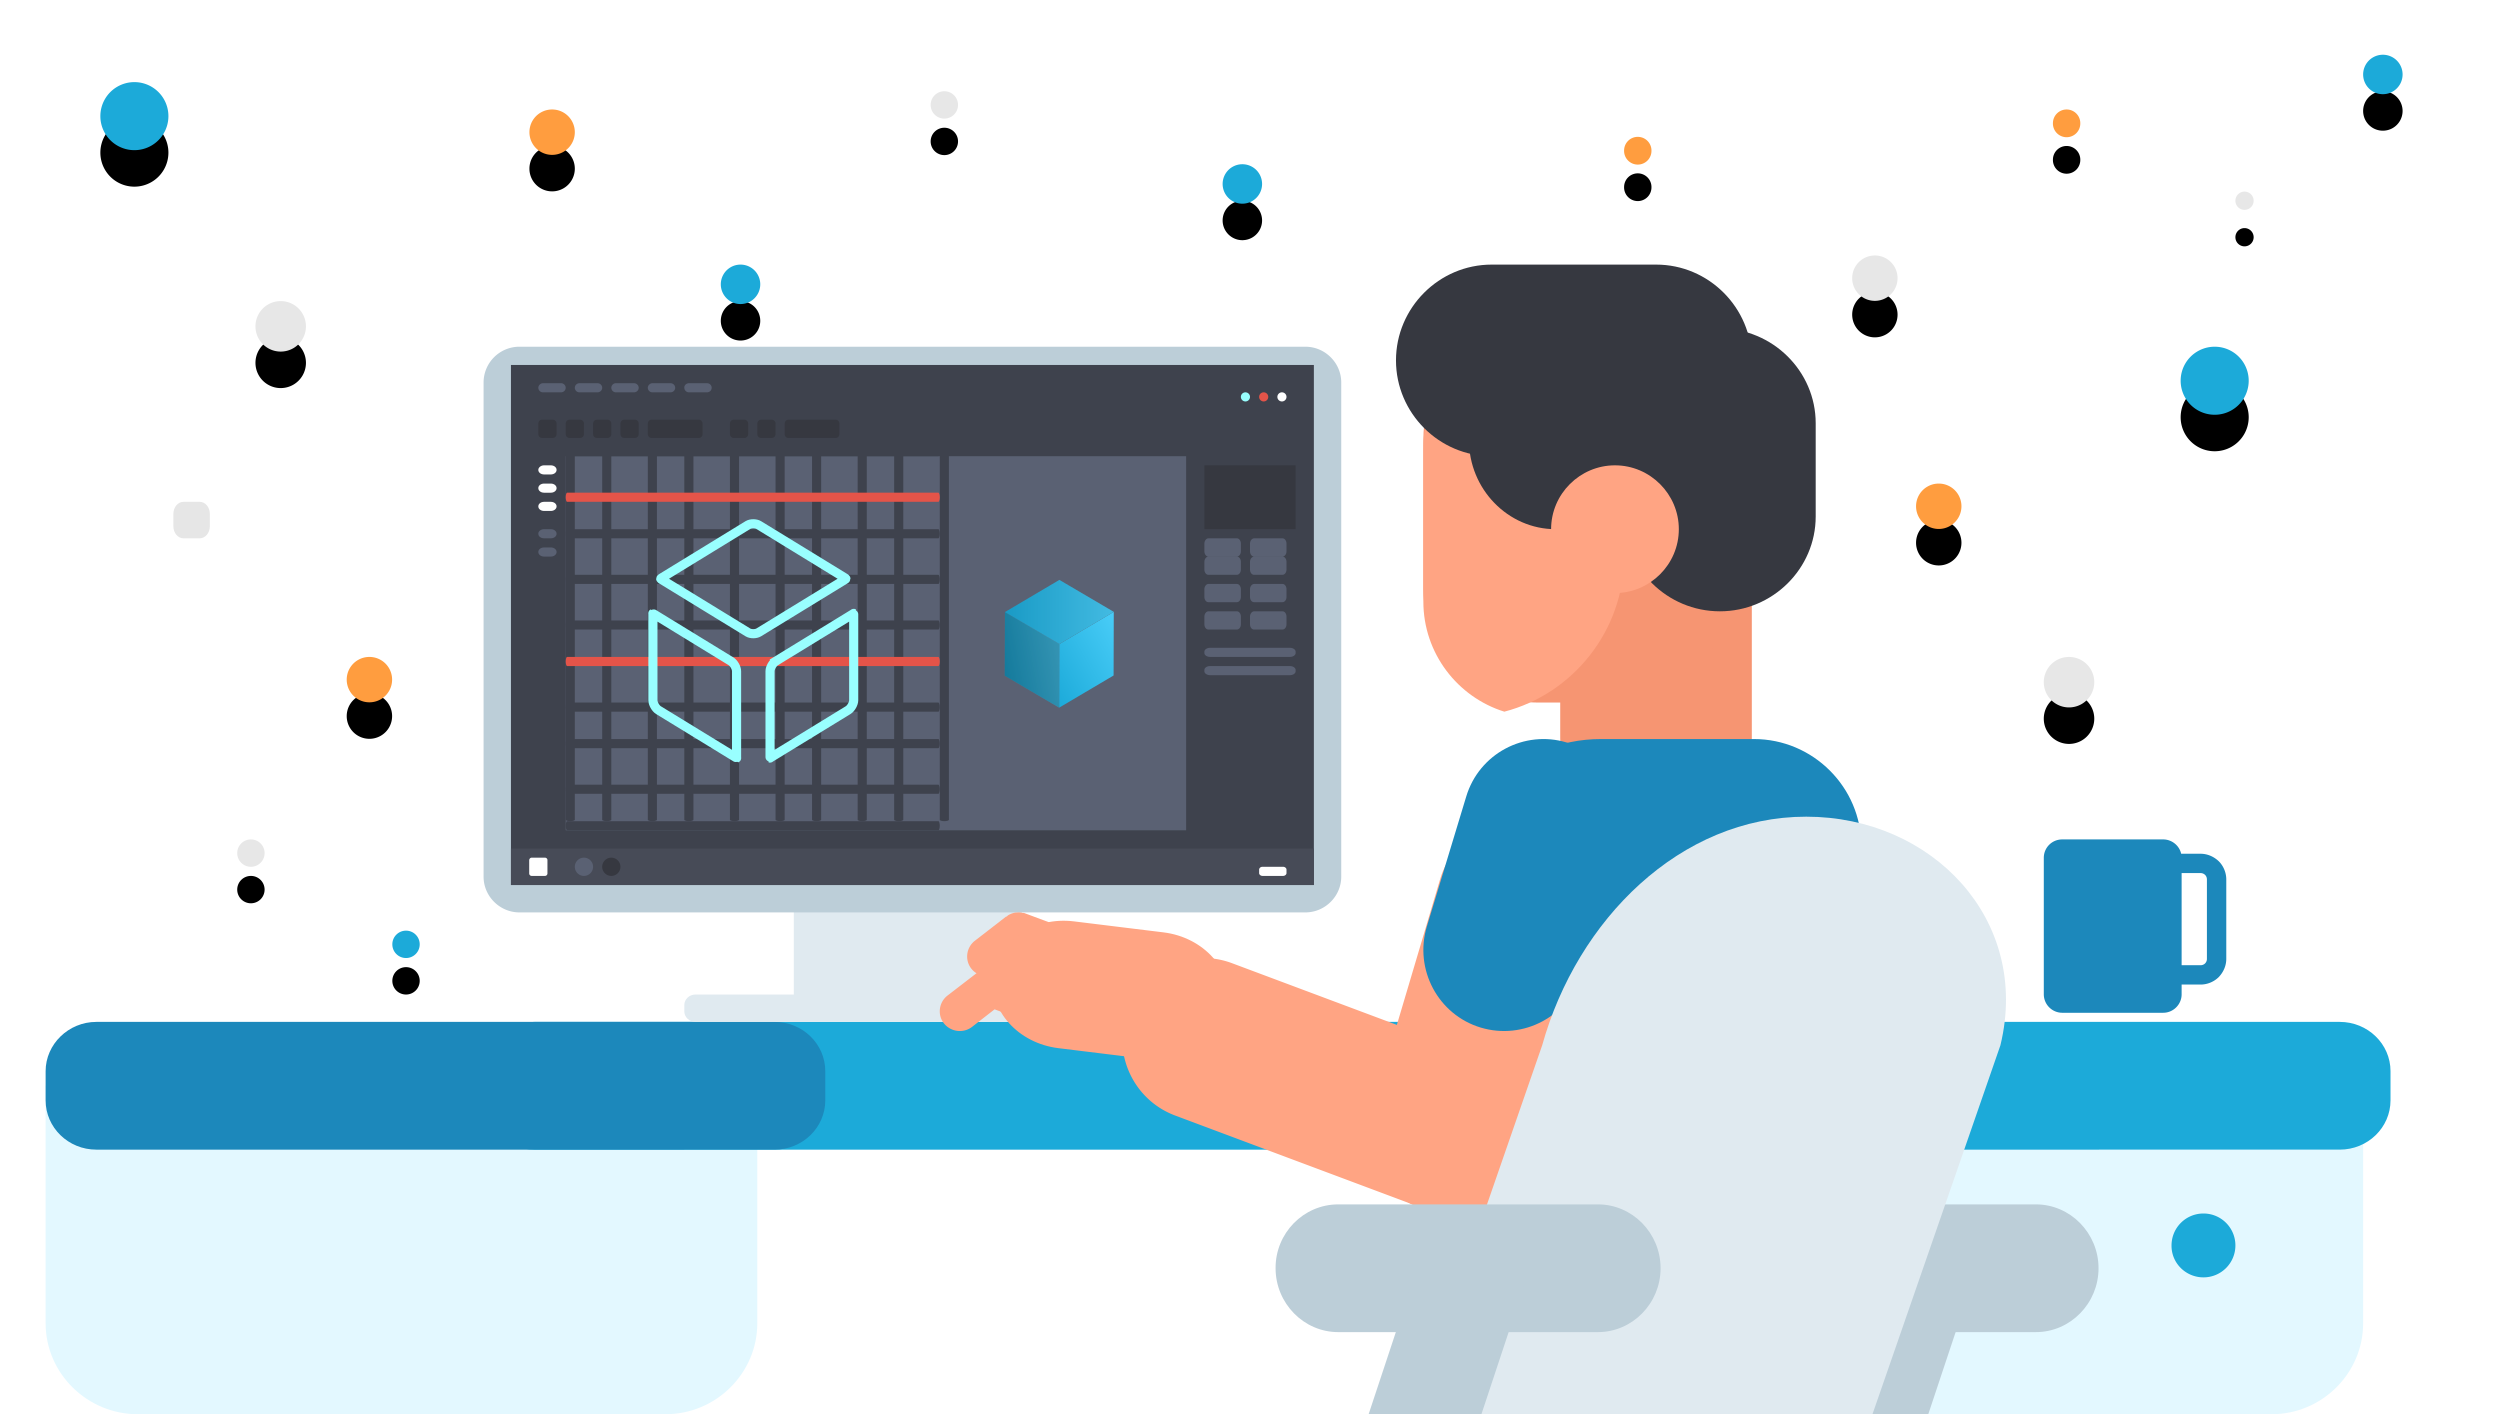
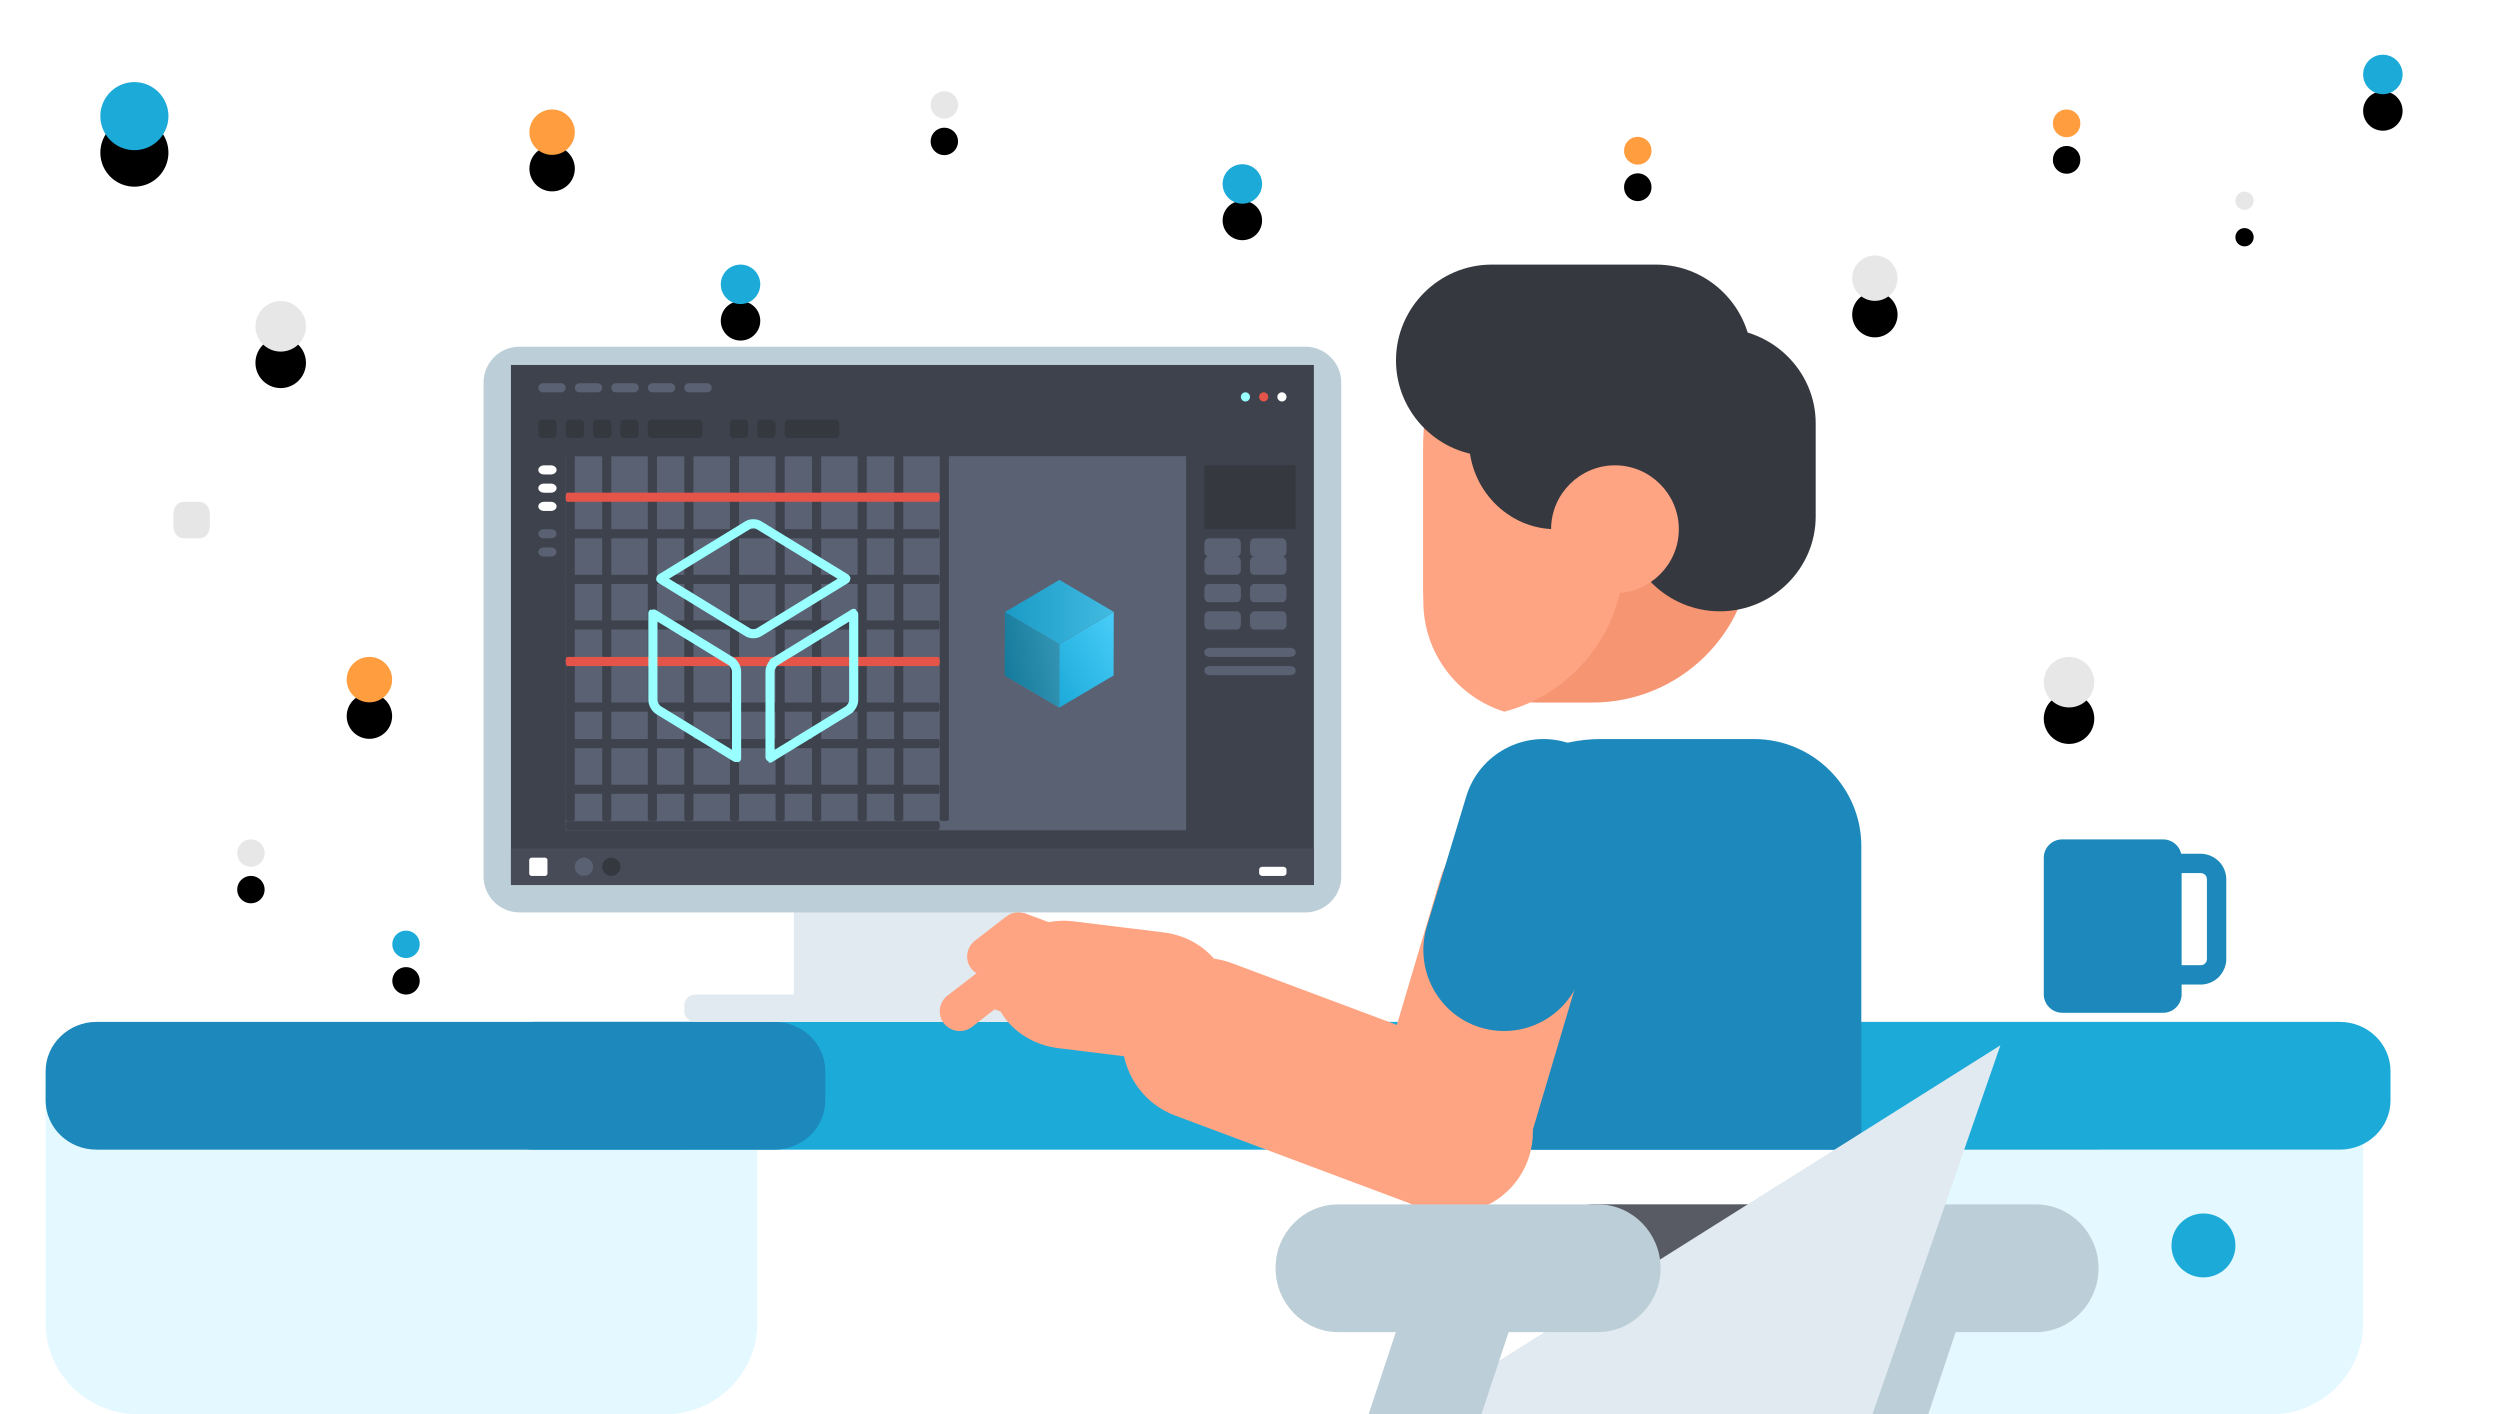
<svg xmlns="http://www.w3.org/2000/svg" xmlns:xlink="http://www.w3.org/1999/xlink" width="274" height="155">
  <defs>
    <linearGradient x1="0%" y1="66.109%" y2="32.776%" id="a">
      <stop stop-color="#1CAAD9" offset="0%" />
      <stop stop-color="#49CDF8" offset="100%" />
    </linearGradient>
    <path id="b" d="M111.107 58.586l-.02 6.972-5.965-3.503.02-6.972z" />
    <linearGradient x1="0%" y1="100%" x2="99.935%" y2=".055%" id="c">
      <stop stop-color="#1CAAD9" offset="0%" />
      <stop stop-color="#49CDF8" offset="100%" />
    </linearGradient>
    <linearGradient x1="0%" y1="50%" y2="50%" id="d">
      <stop stop-color="#1CAAD9" offset="0%" />
      <stop stop-color="#49CDF8" offset="100%" />
    </linearGradient>
    <path id="e" d="M105.142 55.083l5.964-3.525 5.964 3.503-5.963 3.525z" />
    <path d="M31.975 68.487a2.486 2.486 0 1 1-4.975 0 2.487 2.487 0 0 1 4.975 0" id="g" />
    <filter x="-371.9%" y="-291.5%" width="843.7%" height="843.9%" filterUnits="objectBoundingBox" id="f">
      <feOffset dy="4" in="SourceAlpha" result="shadowOffsetOuter1" />
      <feGaussianBlur stdDeviation="5.5" in="shadowOffsetOuter1" result="shadowBlurOuter1" />
      <feColorMatrix values="0 0 0 0 0.79 0 0 0 0 0.893 0 0 0 0 0.928 0 0 0 1 0" in="shadowBlurOuter1" />
    </filter>
    <path d="M52 8.487a2.486 2.486 0 1 1-4.975 0 2.487 2.487 0 0 1 4.975 0" id="i" />
    <filter x="-371.9%" y="-291.5%" width="843.7%" height="843.9%" filterUnits="objectBoundingBox" id="h">
      <feOffset dy="4" in="SourceAlpha" result="shadowOffsetOuter1" />
      <feGaussianBlur stdDeviation="5.5" in="shadowOffsetOuter1" result="shadowBlurOuter1" />
      <feColorMatrix values="0 0 0 0 0.79 0 0 0 0 0.893 0 0 0 0 0.928 0 0 0 1 0" in="shadowBlurOuter1" />
    </filter>
-     <path d="M203.975 49.487a2.486 2.486 0 1 1-4.975 0 2.487 2.487 0 0 1 4.975 0" id="k" />
    <filter x="-371.9%" y="-291.5%" width="843.7%" height="843.9%" filterUnits="objectBoundingBox" id="j">
      <feOffset dy="4" in="SourceAlpha" result="shadowOffsetOuter1" />
      <feGaussianBlur stdDeviation="5.5" in="shadowOffsetOuter1" result="shadowBlurOuter1" />
      <feColorMatrix values="0 0 0 0 0.79 0 0 0 0 0.893 0 0 0 0 0.928 0 0 0 1 0" in="shadowBlurOuter1" />
    </filter>
    <path d="M217 7.5a1.5 1.5 0 1 1-2.999 0 1.5 1.5 0 0 1 3 0" id="m" />
    <filter x="-616.5%" y="-483.3%" width="1333.1%" height="1333.3%" filterUnits="objectBoundingBox" id="l">
      <feOffset dy="4" in="SourceAlpha" result="shadowOffsetOuter1" />
      <feGaussianBlur stdDeviation="5.5" in="shadowOffsetOuter1" result="shadowBlurOuter1" />
      <feColorMatrix values="0 0 0 0 0.79 0 0 0 0 0.893 0 0 0 0 0.928 0 0 0 1 0" in="shadowBlurOuter1" />
    </filter>
    <path d="M170 10.5a1.5 1.5 0 1 1-2.999 0 1.5 1.5 0 0 1 3 0" id="o" />
    <filter x="-616.5%" y="-483.3%" width="1333.1%" height="1333.3%" filterUnits="objectBoundingBox" id="n">
      <feOffset dy="4" in="SourceAlpha" result="shadowOffsetOuter1" />
      <feGaussianBlur stdDeviation="5.5" in="shadowOffsetOuter1" result="shadowBlurOuter1" />
      <feColorMatrix values="0 0 0 0 0.79 0 0 0 0 0.893 0 0 0 0 0.928 0 0 0 1 0" in="shadowBlurOuter1" />
    </filter>
    <path d="M194.487 26.974a2.486 2.486 0 1 1-.001-4.973 2.486 2.486 0 0 1 .001 4.973z" id="q" />
    <filter x="-371.9%" y="-291.5%" width="843.9%" height="843.9%" filterUnits="objectBoundingBox" id="p">
      <feOffset dy="4" in="SourceAlpha" result="shadowOffsetOuter1" />
      <feGaussianBlur stdDeviation="5.5" in="shadowOffsetOuter1" result="shadowBlurOuter1" />
      <feColorMatrix values="0 0 0 0 0.79 0 0 0 0 0.893 0 0 0 0 0.928 0 0 0 1 0" in="shadowBlurOuter1" />
    </filter>
    <path d="M92.5 7a1.5 1.5 0 1 1 0-3 1.5 1.5 0 0 1 0 3z" id="s" />
    <filter x="-616.7%" y="-483.3%" width="1333.3%" height="1333.3%" filterUnits="objectBoundingBox" id="r">
      <feOffset dy="4" in="SourceAlpha" result="shadowOffsetOuter1" />
      <feGaussianBlur stdDeviation="5.5" in="shadowOffsetOuter1" result="shadowBlurOuter1" />
      <feColorMatrix values="0 0 0 0 0.79 0 0 0 0 0.893 0 0 0 0 0.928 0 0 0 1 0" in="shadowBlurOuter1" />
    </filter>
    <path d="M127.324 14.162a2.162 2.162 0 1 1-4.324 0 2.162 2.162 0 0 1 4.324 0" id="u" />
    <filter x="-427.8%" y="-335.3%" width="955.7%" height="955.7%" filterUnits="objectBoundingBox" id="t">
      <feOffset dy="4" in="SourceAlpha" result="shadowOffsetOuter1" />
      <feGaussianBlur stdDeviation="5.5" in="shadowOffsetOuter1" result="shadowBlurOuter1" />
      <feColorMatrix values="0 0 0 0 0.79 0 0 0 0 0.893 0 0 0 0 0.928 0 0 0 1 0" in="shadowBlurOuter1" />
    </filter>
    <path d="M72.324 25.162a2.162 2.162 0 1 1-4.324 0 2.162 2.162 0 0 1 4.324 0" id="w" />
    <filter x="-427.8%" y="-335.3%" width="955.7%" height="955.7%" filterUnits="objectBoundingBox" id="v">
      <feOffset dy="4" in="SourceAlpha" result="shadowOffsetOuter1" />
      <feGaussianBlur stdDeviation="5.5" in="shadowOffsetOuter1" result="shadowBlurOuter1" />
      <feColorMatrix values="0 0 0 0 0.79 0 0 0 0 0.893 0 0 0 0 0.928 0 0 0 1 0" in="shadowBlurOuter1" />
    </filter>
    <path d="M252.324 2.162a2.162 2.162 0 1 1-4.324 0 2.162 2.162 0 0 1 4.324 0" id="y" />
    <filter x="-427.8%" y="-335.3%" width="955.7%" height="955.7%" filterUnits="objectBoundingBox" id="x">
      <feOffset dy="4" in="SourceAlpha" result="shadowOffsetOuter1" />
      <feGaussianBlur stdDeviation="5.5" in="shadowOffsetOuter1" result="shadowBlurOuter1" />
      <feColorMatrix values="0 0 0 0 0.79 0 0 0 0 0.893 0 0 0 0 0.928 0 0 0 1 0" in="shadowBlurOuter1" />
    </filter>
    <path d="M35 97.5a1.5 1.5 0 1 1-3 0 1.5 1.5 0 0 1 3 0" id="A" />
    <filter x="-616.7%" y="-483.3%" width="1333.3%" height="1333.3%" filterUnits="objectBoundingBox" id="z">
      <feOffset dy="4" in="SourceAlpha" result="shadowOffsetOuter1" />
      <feGaussianBlur stdDeviation="5.5" in="shadowOffsetOuter1" result="shadowBlurOuter1" />
      <feColorMatrix values="0 0 0 0 0.79 0 0 0 0 0.893 0 0 0 0 0.928 0 0 0 1 0" in="shadowBlurOuter1" />
    </filter>
    <path d="M18 87.5a1.5 1.5 0 1 1-3 .001 1.5 1.5 0 0 1 3 0" id="C" />
    <filter x="-616.7%" y="-483.2%" width="1333.3%" height="1332.9%" filterUnits="objectBoundingBox" id="B">
      <feOffset dy="4" in="SourceAlpha" result="shadowOffsetOuter1" />
      <feGaussianBlur stdDeviation="5.5" in="shadowOffsetOuter1" result="shadowBlurOuter1" />
      <feColorMatrix values="0 0 0 0 0.79 0 0 0 0 0.893 0 0 0 0 0.928 0 0 0 1 0" in="shadowBlurOuter1" />
    </filter>
    <path d="M22.532 29.767a2.766 2.766 0 1 1-5.533.001 2.766 2.766 0 0 1 5.533-.001" id="E" />
    <filter x="-334.4%" y="-262%" width="768.8%" height="768.6%" filterUnits="objectBoundingBox" id="D">
      <feOffset dy="4" in="SourceAlpha" result="shadowOffsetOuter1" />
      <feGaussianBlur stdDeviation="5.5" in="shadowOffsetOuter1" result="shadowBlurOuter1" />
      <feColorMatrix values="0 0 0 0 0.79 0 0 0 0 0.893 0 0 0 0 0.928 0 0 0 1 0" in="shadowBlurOuter1" />
    </filter>
    <path d="M218.532 68.767a2.766 2.766 0 1 1-5.533.001 2.766 2.766 0 0 1 5.533-.001" id="G" />
    <filter x="-334.4%" y="-262%" width="768.8%" height="768.6%" filterUnits="objectBoundingBox" id="F">
      <feOffset dy="4" in="SourceAlpha" result="shadowOffsetOuter1" />
      <feGaussianBlur stdDeviation="5.5" in="shadowOffsetOuter1" result="shadowBlurOuter1" />
      <feColorMatrix values="0 0 0 0 0.79 0 0 0 0 0.893 0 0 0 0 0.928 0 0 0 1 0" in="shadowBlurOuter1" />
    </filter>
    <path d="M236 16a1 1 0 1 1-2 0 1 1 0 0 1 2 0" id="I" />
    <filter x="-925%" y="-724.7%" width="1950%" height="1949.3%" filterUnits="objectBoundingBox" id="H">
      <feOffset dy="4" in="SourceAlpha" result="shadowOffsetOuter1" />
      <feGaussianBlur stdDeviation="5.5" in="shadowOffsetOuter1" result="shadowBlurOuter1" />
      <feColorMatrix values="0 0 0 0 0.79 0 0 0 0 0.893 0 0 0 0 0.928 0 0 0 1 0" in="shadowBlurOuter1" />
    </filter>
-     <path d="M235.458 35.729a3.729 3.729 0 1 1-7.458 0 3.729 3.729 0 0 1 7.458 0" id="K" />
    <filter x="-248.1%" y="-194.4%" width="596.1%" height="596.1%" filterUnits="objectBoundingBox" id="J">
      <feOffset dy="4" in="SourceAlpha" result="shadowOffsetOuter1" />
      <feGaussianBlur stdDeviation="5.5" in="shadowOffsetOuter1" result="shadowBlurOuter1" />
      <feColorMatrix values="0 0 0 0 0.79 0 0 0 0 0.893 0 0 0 0 0.928 0 0 0 1 0" in="shadowBlurOuter1" />
    </filter>
    <path d="M7.458 6.729a3.729 3.729 0 1 1-7.458 0 3.729 3.729 0 0 1 7.458 0" id="M" />
    <filter x="-248.1%" y="-194.4%" width="596.1%" height="596.1%" filterUnits="objectBoundingBox" id="L">
      <feOffset dy="4" in="SourceAlpha" result="shadowOffsetOuter1" />
      <feGaussianBlur stdDeviation="5.5" in="shadowOffsetOuter1" result="shadowBlurOuter1" />
      <feColorMatrix values="0 0 0 0 0.79 0 0 0 0 0.893 0 0 0 0 0.928 0 0 0 1 0" in="shadowBlurOuter1" />
    </filter>
  </defs>
  <g fill="none" fill-rule="evenodd">
    <path d="M1 5h265v150H1z" />
    <path d="M209.042 119H259v26.032c0 5.471-4.505 9.968-10.042 9.968H199c5.512 0 10.042-4.472 10.042-9.968V119zM14 119h69v26.032c0 5.471-4.52 9.968-10.074 9.968H24.074C18.544 155 14 150.528 14 145.032V119z" fill="#E3F8FF" />
    <path d="M5.025 119H70v26.032c0 5.471-4.536 9.968-10.111 9.968H15.11C9.561 155 5 150.528 5 145.032V119h.025z" fill="#E3F8FF" />
    <path d="M58.562 112h197.876c3.07 0 5.562 2.419 5.562 5.4v3.2c0 2.98-2.491 5.4-5.562 5.4H58.562c-3.07 0-5.562-2.42-5.562-5.4v-3.2c0-2.957 2.491-5.4 5.562-5.4" fill="#1CAAD9" />
    <path d="M84.895 112c3.067 0 5.556 2.419 5.556 5.4v3.2c0 2.98-2.49 5.4-5.556 5.4H10.556C7.49 126 5 123.58 5 120.6v-3.2c0-2.957 2.514-5.4 5.556-5.4h74.339z" fill="#1C88BB" />
    <path fill="#E0EAF0" d="M87 110h25V98H87z" />
    <path d="M56.934 38h86.132c2.158 0 3.934 1.769 3.934 3.916v54.168c0 2.147-1.776 3.916-3.934 3.916H56.934C54.776 100 53 98.231 53 96.084V41.916A3.928 3.928 0 0 1 56.934 38" fill="#BCCED8" />
    <path fill="#3E424D" d="M56 97h88V40H56z" />
    <path fill="#5A6173" d="M62 91h68V50H62z" />
    <g transform="translate(5 12)">
      <use fill="url(#a)" xlink:href="#b" />
      <use fill-opacity=".28" fill="#000" style="mix-blend-mode:luminosity" xlink:href="#b" />
    </g>
    <path fill="url(#c)" d="M111.107 58.586l5.963-3.525-.02 6.972-5.963 3.525z" transform="translate(5 12)" />
    <g transform="translate(5 12)">
      <use fill="url(#d)" xlink:href="#e" />
      <use fill-opacity=".09" fill="#000" style="mix-blend-mode:luminosity" xlink:href="#e" />
    </g>
    <path fill="#474B57" d="M56 97h88v-4H56z" />
    <path d="M58.27 94h1.46c.145 0 .27.12.27.26v1.48a.27.27 0 0 1-.27.26h-1.46a.27.27 0 0 1-.27-.26v-1.48c.02-.14.125-.26.27-.26" fill="#FFF" />
    <path d="M64 94a1 1 0 1 1 0 2 1 1 0 0 1 0-2" fill="#5A6173" />
    <path d="M67 94a1 1 0 1 1 0 2 1 1 0 0 1 0-2" fill="#363840" />
    <path d="M138.372 95h2.256c.198 0 .372.143.372.306v.388c0 .163-.174.306-.372.306h-2.256c-.199 0-.372-.143-.372-.306v-.408c.025-.163.173-.286.372-.286M140.5 43a.5.5 0 1 1 0 1 .5.5 0 0 1 0-1" fill="#FFF" />
    <path d="M138.5 43a.5.5 0 1 1 0 1 .5.5 0 0 1 0-1" fill="#E45449" />
    <path d="M136.5 43a.5.5 0 1 1 0 1 .5.5 0 0 1 0-1" fill="#9FF" />
    <path fill="#363840" d="M132 58h10v-7h-10z" />
    <path d="M62 49.15c0-.075.25-.15.5-.15s.5.075.5.15V89.85c0 .076-.25.151-.5.151s-.5-.075-.5-.151V49.15zM66 49.15c0-.075.25-.15.5-.15s.5.075.5.15V89.85c0 .076-.25.151-.5.151s-.5-.075-.5-.151V49.15zM71 49.15c0-.075.25-.15.5-.15s.5.075.5.15V89.85c0 .076-.25.151-.5.151s-.5-.075-.5-.151V49.15zM75 49.15c0-.075.25-.15.5-.15s.5.075.5.15V89.85c0 .076-.25.151-.5.151s-.5-.075-.5-.151V49.15zM80 49.15c0-.075.25-.15.5-.15s.5.075.5.15V89.85c0 .076-.25.151-.5.151s-.5-.075-.5-.151V49.15zM85 49.15c0-.075.25-.15.5-.15s.5.075.5.15V89.85c0 .076-.25.151-.5.151s-.5-.075-.5-.151V49.15zM89 49.15c0-.075.25-.15.5-.15s.5.075.5.15V89.85c0 .076-.25.151-.5.151s-.5-.075-.5-.151V49.15zM94 49.15c0-.075.25-.15.5-.15s.5.075.5.15V89.85c0 .076-.25.151-.5.151s-.5-.075-.5-.151V49.15zM98 49.15c0-.075.25-.15.5-.15s.5.075.5.15V89.85c0 .076-.25.151-.5.151s-.5-.075-.5-.151V49.15zM103 49.15c0-.075.25-.15.5-.15s.5.075.5.15V89.85c0 .076-.25.151-.5.151s-.5-.075-.5-.151V49.15z" fill="#3E424D" />
    <path d="M102.85 49c.075 0 .15.25.15.5s-.075.5-.15.5h-40.7c-.075 0-.15-.25-.15-.5s.075-.5.15-.5h40.7z" fill="#3E424D" />
    <path d="M102.85 54c.075 0 .15.25.15.5s-.075.5-.15.5h-40.7c-.075 0-.15-.25-.15-.5s.075-.5.15-.5h40.7z" fill="#E45449" />
    <path d="M102.85 58c.075 0 .15.25.15.5s-.075.5-.15.5h-40.7c-.075 0-.15-.25-.15-.5s.075-.5.15-.5h40.7zM102.85 63c.075 0 .15.25.15.5s-.075.5-.15.5h-40.7c-.075 0-.15-.25-.15-.5s.075-.5.15-.5h40.7zM102.85 68c.075 0 .15.25.15.5s-.075.5-.15.5h-40.7c-.075 0-.15-.25-.15-.5s.075-.5.15-.5h40.7z" fill="#3E424D" />
    <path d="M102.85 72c.075 0 .15.25.15.5s-.075.5-.15.5h-40.7c-.075 0-.15-.25-.15-.5s.075-.5.15-.5h40.7z" fill="#E45449" />
    <path d="M102.85 77c.075 0 .15.25.15.5s-.075.5-.15.5h-40.7c-.075 0-.15-.25-.15-.5s.075-.5.15-.5h40.7zM102.85 81c.075 0 .15.25.15.5s-.075.5-.15.5h-40.7c-.075 0-.15-.25-.15-.5s.075-.5.15-.5h40.7zM102.85 86c.075 0 .15.25.15.5s-.075.5-.15.5h-40.7c-.075 0-.15-.25-.15-.5s.075-.5.15-.5h40.7zM102.85 90c.075 0 .15.25.15.5s-.075.5-.15.5h-40.7c-.075 0-.15-.25-.15-.5s.075-.5.15-.5h40.7z" fill="#3E424D" />
    <g stroke="#9FF">
      <path d="M80.728 73.564c0-.37-.293-.89-.61-1.085l-8.47-5.188c-.136-.083-.089-.11-.089.045v9.41c0 .37.293.89.61 1.085l8.47 5.188c.136.083.089.11.089-.044v-9.41zM81.967 69.31c.312.192.878.192 1.19 0l9.44-5.782c.154-.094.154-.102 0-.196l-9.44-5.783c-.312-.191-.878-.191-1.19 0l-9.44 5.783c-.154.094-.154.102 0 .196l9.44 5.782zM85.007 72.48c-.32.195-.61.713-.61 1.084v9.41c0 .155-.049.129.09.044l8.466-5.186c.321-.197.612-.715.612-1.086v-9.41c0-.152.046-.127-.088-.045l-8.47 5.188z" />
    </g>
    <path d="M59.514 42h1.972c.298 0 .514.237.514.5 0 .29-.243.5-.514.5h-1.972a.506.506 0 0 1-.514-.5c0-.263.243-.5.514-.5M63.514 42h1.972c.298 0 .514.237.514.5 0 .29-.243.5-.514.5h-1.972a.506.506 0 0 1-.514-.5c0-.263.216-.5.514-.5M67.514 42h1.972c.298 0 .514.237.514.5 0 .29-.243.5-.514.5h-1.972a.506.506 0 0 1-.514-.5c0-.263.216-.5.514-.5M71.514 42h1.972c.298 0 .514.237.514.5 0 .29-.243.5-.514.5h-1.972a.506.506 0 0 1-.514-.5c0-.263.243-.5.514-.5M75.515 42h1.972c.297 0 .513.237.513.5 0 .29-.243.5-.513.5h-1.972a.506.506 0 0 1-.513-.5c-.027-.263.216-.5.513-.5" fill="#5A6173" />
    <path d="M59.39 46h1.22c.208 0 .39.192.39.411v1.178c0 .22-.182.411-.39.411h-1.22c-.208 0-.39-.192-.39-.411v-1.178c0-.22.156-.411.39-.411M62.39 46h1.22c.208 0 .39.192.39.411v1.178c0 .22-.182.411-.39.411h-1.22c-.208 0-.39-.192-.39-.411v-1.178c0-.22.182-.411.39-.411M65.39 46h1.22c.208 0 .39.192.39.411v1.178c0 .22-.182.411-.39.411h-1.22c-.208 0-.39-.192-.39-.411v-1.178c0-.22.182-.411.39-.411M68.39 46h1.22c.208 0 .39.192.39.411v1.178c0 .22-.182.411-.39.411h-1.22c-.208 0-.39-.192-.39-.411v-1.178c0-.22.182-.411.39-.411M71.38 46h5.24c.203 0 .38.192.38.411v1.178c0 .22-.177.411-.38.411h-5.24c-.203 0-.38-.192-.38-.411v-1.178c0-.22.177-.411.38-.411M80.39 46h1.22c.208 0 .39.192.39.411v1.178c0 .22-.182.411-.39.411h-1.22c-.208 0-.39-.192-.39-.411v-1.178c0-.22.182-.411.39-.411M83.39 46h1.22c.208 0 .39.192.39.411v1.178c0 .22-.182.411-.39.411h-1.22c-.208 0-.39-.192-.39-.411v-1.178c0-.22.182-.411.39-.411M86.38 46h5.24c.203 0 .38.192.38.411v1.178c0 .22-.177.411-.38.411h-5.24c-.203 0-.38-.192-.38-.411v-1.178c0-.22.177-.411.38-.411" fill="#363840" />
    <path d="M59.625 51h.75c.344 0 .625.22.625.488v.024c0 .268-.281.488-.625.488h-.75c-.344 0-.625-.22-.625-.488v-.024c0-.244.281-.488.625-.488M59.625 53h.75c.344 0 .625.22.625.488v.024c0 .268-.281.488-.625.488h-.75c-.344 0-.625-.22-.625-.488v-.024c0-.268.281-.488.625-.488M59.625 55h.75c.344 0 .625.22.625.488v.024c0 .268-.281.488-.625.488h-.75c-.344 0-.625-.22-.625-.488v-.024c0-.268.281-.488.625-.488" fill="#FFF" />
    <path d="M59.625 58h.75c.344 0 .625.22.625.488v.024c0 .268-.281.488-.625.488h-.75c-.344 0-.625-.22-.625-.488v-.024c0-.268.281-.488.625-.488M59.625 60h.75c.344 0 .625.22.625.488v.024c0 .268-.281.488-.625.488h-.75c-.344 0-.625-.22-.625-.488v-.024c0-.268.281-.488.625-.488M132.44 59h3.12c.255 0 .44.273.44.576v.848c0 .334-.208.576-.44.576h-3.12c-.255 0-.44-.273-.44-.576v-.848c0-.303.208-.576.44-.576M132.44 61h3.12c.255 0 .44.273.44.576v.848c0 .334-.208.576-.44.576h-3.12c-.255 0-.44-.273-.44-.576v-.848c0-.303.208-.576.44-.576M132.44 64h3.12c.255 0 .44.273.44.576v.848c0 .334-.208.576-.44.576h-3.12c-.255 0-.44-.273-.44-.576v-.848c0-.303.208-.576.44-.576M132.44 67h3.12c.255 0 .44.273.44.576v.848c0 .334-.208.576-.44.576h-3.12c-.255 0-.44-.273-.44-.576v-.848c0-.303.208-.576.44-.576M137.462 59h3.098c.255 0 .44.273.44.576v.848c0 .334-.208.576-.44.576h-3.12c-.255 0-.44-.273-.44-.576v-.848c0-.303.208-.576.462-.576M137.462 61h3.098c.255 0 .44.273.44.576v.848c0 .334-.208.576-.44.576h-3.12c-.255 0-.44-.273-.44-.576v-.848c0-.303.208-.576.462-.576M137.462 64h3.098c.255 0 .44.273.44.576v.848c0 .334-.208.576-.44.576h-3.12c-.255 0-.44-.273-.44-.576v-.848c0-.303.208-.576.462-.576M137.462 67h3.098c.255 0 .44.273.44.576v.848c0 .334-.208.576-.44.576h-3.12c-.255 0-.44-.273-.44-.576v-.848c0-.303.208-.576.462-.576M132.622 71h8.756c.337 0 .622.193.622.421v.158c0 .228-.285.421-.622.421h-8.756c-.337 0-.622-.193-.622-.421v-.158c0-.228.285-.421.622-.421M132.622 73h8.756c.337 0 .622.193.622.421v.158c0 .228-.285.421-.622.421h-8.756c-.337 0-.622-.193-.622-.421v-.158c0-.228.285-.421.622-.421" fill="#5A6173" />
    <path d="M76.222 109h45.556c.673 0 1.222.52 1.222 1.157v.686c0 .637-.549 1.157-1.222 1.157H76.222c-.673 0-1.222-.52-1.222-1.157v-.686c0-.637.549-1.157 1.222-1.157" fill="#E0EAF0" />
    <path d="M241.5 140c1.936 0 3.5-1.564 3.5-3.5s-1.564-3.5-3.5-3.5a3.496 3.496 0 0 0-3.5 3.5c-.024 1.936 1.564 3.5 3.5 3.5" fill="#1CAAD9" />
    <path d="M20.111 55h1.778c.617 0 1.111.593 1.111 1.333v1.334c0 .74-.494 1.333-1.111 1.333H20.11C19.494 59 19 58.407 19 57.667v-1.334c0-.74.494-1.333 1.111-1.333" fill="#E6E6E6" />
    <path d="M239.106 95.665v10.124h2.073c.2 0 .374-.075.499-.2a.695.695 0 0 0 .2-.498v-8.703c0-.199-.075-.374-.2-.498a.697.697 0 0 0-.5-.2h-2.072v-.025zM226.022 92h11.061c.95 0 1.773.673 1.973 1.571h2.123c.773 0 1.472.324 1.997.823.5.498.824 1.221.824 1.994v8.703c0 .773-.325 1.47-.824 1.994-.5.499-1.224.823-1.997.823h-2.073v1.072c0 1.097-.899 2.02-2.023 2.02h-11.06a2.028 2.028 0 0 1-2.023-2.02V94.02c0-1.122.899-2.02 2.022-2.02z" fill="#1C88BB" />
    <path d="M174.867 132h48.267c3.775 0 6.866 3.151 6.866 7s-3.091 7-6.866 7h-48.267c-3.776 0-6.867-3.151-6.867-7s3.091-7 6.867-7" fill="#BCCED8" />
    <path d="M174.87 132h17.261c3.777 0 6.869 3.151 6.869 7s-3.092 7-6.869 7H174.87c-3.776 0-6.869-3.151-6.869-7s3.093-7 6.87-7" fill="#585B63" />
    <path fill="#585B63" d="M180 138h12.363L198 155h-12.363z" />
    <path fill="#BCCED8" d="M217 138h-12.363L199 155h12.338z" />
-     <path d="M181.5 55c-5.77 0-10.5 4.556-10.5 10.114v15.772C171 86.444 175.73 91 181.5 91S192 86.444 192 80.886V65.139C192 59.556 187.27 55 181.5 55" fill="#F69572" />
    <path d="M173.495 31h1.036C184.138 31 192 38.767 192 48.256v11.488C192 69.234 184.138 77 174.531 77h-5.966C161.663 77 156 71.431 156 64.588V48.256c.025-9.49 7.888-17.256 17.495-17.256" fill="#F69572" />
    <path d="M156 65.93V49.314c0-7.369 4.577-13.696 11-16.313 6.423 2.592 11 8.944 11 16.313V61c0 8.131-5.614 15.042-13.124 16.999-5.133-1.6-8.876-6.403-8.876-12.07z" fill="#FFA483" />
    <path d="M163.49 29h18.02c5.768 0 10.49 4.726 10.49 10.5S187.278 50 181.51 50h-18.02C157.722 50 153 45.274 153 39.5S157.722 29 163.49 29" fill="#363840" />
    <path d="M170.5 37c5.223 0 9.5 4.394 9.5 9.76v1.48c0 5.366-4.277 9.76-9.5 9.76s-9.5-4.394-9.5-9.76v-1.48c0-5.366 4.277-9.76 9.5-9.76" fill="#363840" />
    <path d="M199 46.392v10.216C199 62.322 194.274 67 188.5 67S178 62.322 178 56.608V46.392C178 40.678 182.726 36 188.5 36S199 40.678 199 46.392" fill="#363840" />
    <path d="M177 65c3.837 0 7-3.137 7-7 0-3.837-3.137-7-7-7-3.837 0-7 3.137-7 7 .026 3.863 3.163 7 7 7" fill="#FFA483" />
    <path d="M159.025 126H204V92.725C204 86.292 198.715 81 192.235 81H175.44C166.394 81 159 88.369 159 97.384V126h.025z" fill="#1C88BB" />
    <path d="M110.391 100.404l.025-.025.025-.024.025-.025c.273-.172.571-.271.87-.32H111.485c.199-.025.422 0 .621.049h.125c.074.025.124.05.198.074l6.14 2.292c1.143.419 1.714 1.675 1.292 2.784a2.186 2.186 0 0 1-2.809 1.282l-5.045-1.873-2.461 1.922c-.945.74-2.336.567-3.082-.37-.746-.936-.572-2.316.373-3.055l3.405-2.637c.1-.025.124-.05.15-.074" fill="#FFA483" />
    <path d="M107.316 106.443l.025-.025.025-.025a2.37 2.37 0 0 1 1.02-.393H108.534c.173 0 .347 0 .497.049h.099c.1.025.199.05.298.099l6.14 2.286c1.143.418 1.714 1.672 1.292 2.779a2.188 2.188 0 0 1-2.809 1.279l-5.045-1.869-2.461 1.918c-.945.738-2.336.566-3.082-.369-.746-.934-.572-2.312.373-3.05l3.48-2.68zM128.8 122.264c-4.604-1.72-6.957-6.857-5.236-11.463 1.72-4.605 6.856-6.958 11.461-5.237l27.174 10.172c4.605 1.72 6.958 6.857 5.237 11.463-1.72 4.605-6.856 6.958-11.461 5.237L128.8 122.264z" fill="#FFA483" />
    <path d="M127.515 102.187c4.41.541 7.612 4.116 7.144 7.93-.47 3.83-4.461 6.504-8.85 5.965l-9.812-1.204c-4.41-.542-7.612-4.117-7.144-7.93.468-3.813 4.461-6.505 8.85-5.966l9.812 1.205zM157.844 96.343c1.395-4.718 6.3-7.382 10.93-5.96 4.631 1.42 7.245 6.417 5.85 11.135l-7.468 25.139c-1.394 4.718-6.3 7.382-10.93 5.961-4.631-1.42-7.245-6.418-5.85-11.136l7.468-25.139z" fill="#FFA483" />
    <path d="M160.697 87.305c1.407-4.69 6.353-7.337 11.024-5.925 4.67 1.412 7.307 6.38 5.9 11.069l-4.293 14.246c-1.406 4.69-6.353 7.337-11.049 5.925-4.67-1.411-7.307-6.379-5.9-11.069l4.318-14.246z" fill="#1C88BB" />
-     <path d="M155 155h50.222l14.024-40.438c3.34-13.766-7.479-25.054-21.283-25.054-13.804 0-25.105 11.288-28.939 25.054L155 155z" fill="#E0EAF0" />
+     <path d="M155 155h50.222l14.024-40.438L155 155z" fill="#E0EAF0" />
    <path d="M175.134 132c3.775 0 6.866 3.151 6.866 7s-3.091 7-6.866 7H146.67c-3.775 0-6.866-3.151-6.866-7-.026-3.849 3.065-7 6.866-7h28.464z" fill="#BCCED8" />
    <path fill="#BCCED8" d="M168 138h-12.363L150 155h12.363z" />
    <g>
      <g transform="translate(11 6)">
        <use fill="#000" filter="url(#f)" xlink:href="#g" />
        <use fill="#FF9D3F" xlink:href="#g" />
      </g>
      <g transform="translate(11 6)">
        <use fill="#000" filter="url(#h)" xlink:href="#i" />
        <use fill="#FF9D3F" xlink:href="#i" />
      </g>
      <g transform="translate(11 6)">
        <use fill="#000" filter="url(#j)" xlink:href="#k" />
        <use fill="#FF9D3F" xlink:href="#k" />
      </g>
      <g transform="translate(11 6)">
        <use fill="#000" filter="url(#l)" xlink:href="#m" />
        <use fill="#FF9D3F" xlink:href="#m" />
      </g>
      <g transform="translate(11 6)">
        <use fill="#000" filter="url(#n)" xlink:href="#o" />
        <use fill="#FF9D3F" xlink:href="#o" />
      </g>
      <g transform="translate(11 6)">
        <use fill="#000" filter="url(#p)" xlink:href="#q" />
        <use fill="#E7E7E7" xlink:href="#q" />
      </g>
      <g transform="translate(11 6)">
        <use fill="#000" filter="url(#r)" xlink:href="#s" />
        <use fill="#E7E7E7" xlink:href="#s" />
      </g>
      <g transform="translate(11 6)">
        <use fill="#000" filter="url(#t)" xlink:href="#u" />
        <use fill="#1CAAD9" xlink:href="#u" />
      </g>
      <g transform="translate(11 6)">
        <use fill="#000" filter="url(#v)" xlink:href="#w" />
        <use fill="#1CAAD9" xlink:href="#w" />
      </g>
      <g transform="translate(11 6)">
        <use fill="#000" filter="url(#x)" xlink:href="#y" />
        <use fill="#1CAAD9" xlink:href="#y" />
      </g>
      <g transform="translate(11 6)">
        <use fill="#000" filter="url(#z)" xlink:href="#A" />
        <use fill="#1CAAD9" xlink:href="#A" />
      </g>
      <g transform="translate(11 6)">
        <use fill="#000" filter="url(#B)" xlink:href="#C" />
        <use fill="#E7E7E7" xlink:href="#C" />
      </g>
      <g transform="translate(11 6)">
        <use fill="#000" filter="url(#D)" xlink:href="#E" />
        <use fill="#E7E7E7" xlink:href="#E" />
      </g>
      <g transform="translate(11 6)">
        <use fill="#000" filter="url(#F)" xlink:href="#G" />
        <use fill="#E7E7E7" xlink:href="#G" />
      </g>
      <g transform="translate(11 6)">
        <use fill="#000" filter="url(#H)" xlink:href="#I" />
        <use fill="#E7E7E7" xlink:href="#I" />
      </g>
      <g transform="translate(11 6)">
        <use fill="#000" filter="url(#J)" xlink:href="#K" />
        <use fill="#1CAAD9" xlink:href="#K" />
      </g>
      <g transform="translate(11 6)">
        <use fill="#000" filter="url(#L)" xlink:href="#M" />
        <use fill="#1CAAD9" xlink:href="#M" />
      </g>
    </g>
  </g>
</svg>